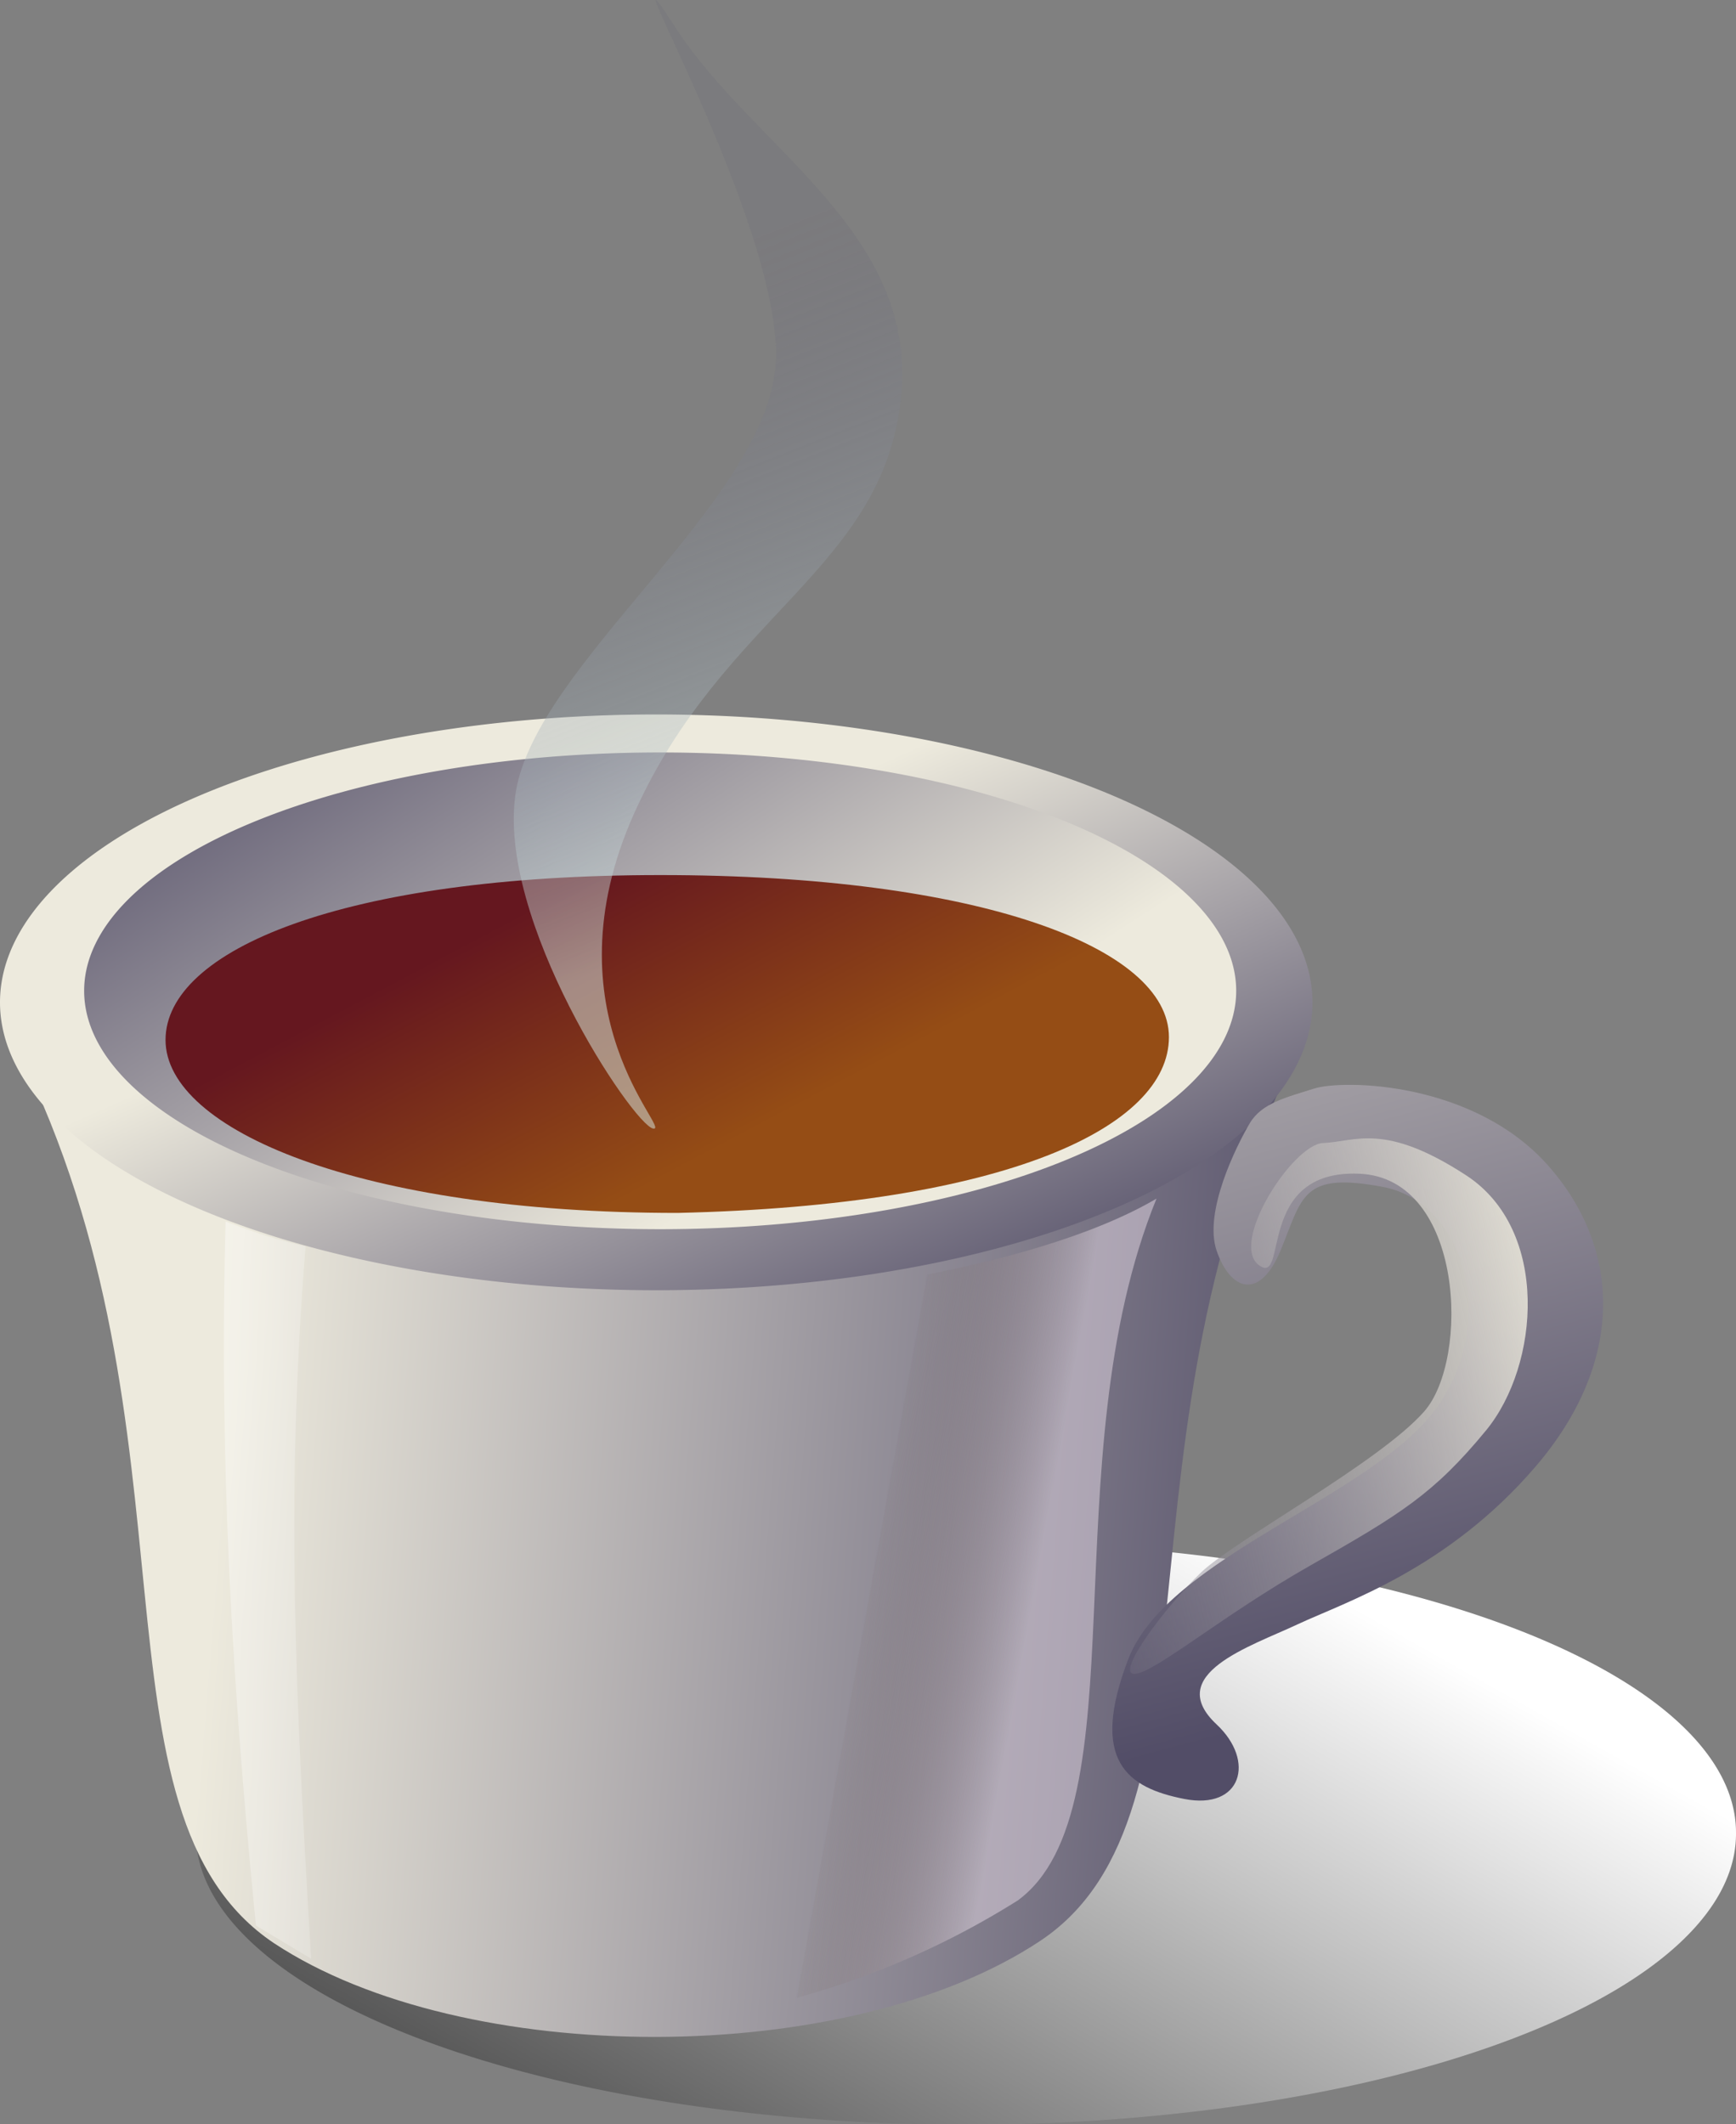
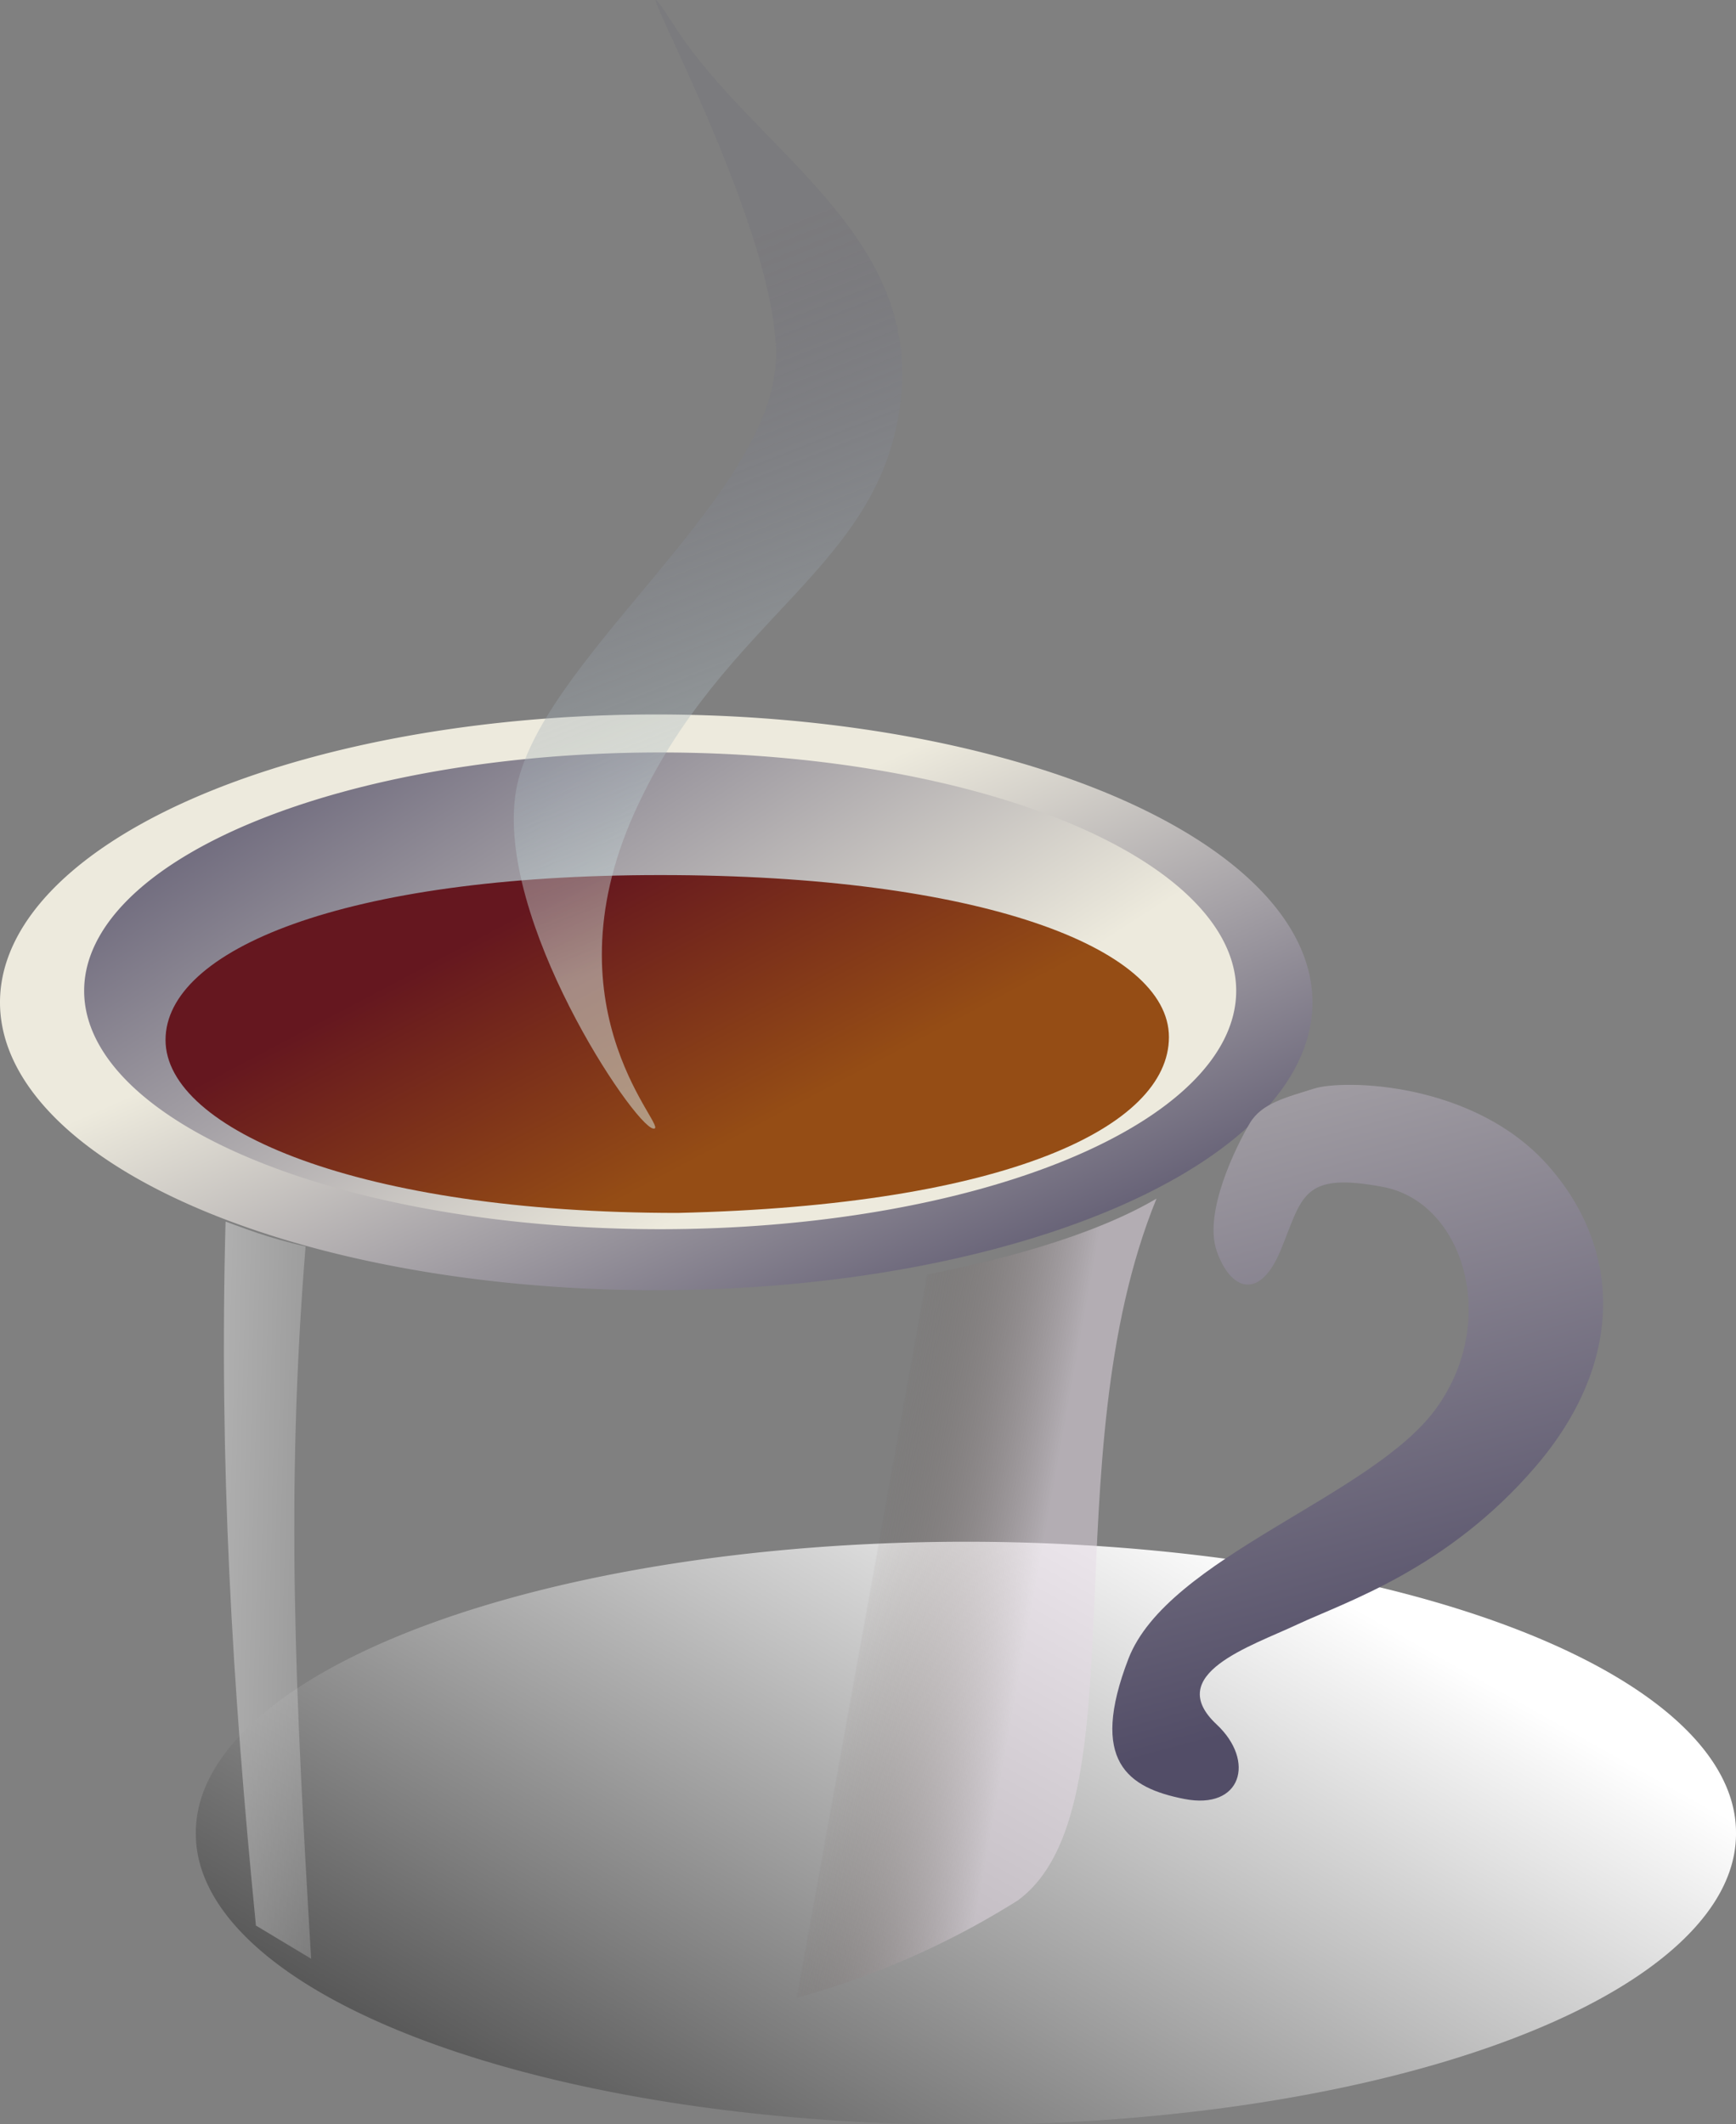
<svg xmlns="http://www.w3.org/2000/svg" xmlns:ns1="http://www.inkscape.org/namespaces/inkscape" xmlns:ns2="http://sodipodi.sourceforge.net/DTD/sodipodi-0.dtd" xmlns:xlink="http://www.w3.org/1999/xlink" id="svg1" viewBox="0 0 482.392 590.082" version="1.0" y="0" x="0" ns1:version="0.92.3 (2405546, 2018-03-11)" ns2:docname="coffe-tea-02svg.svg" width="482.392" height="590.082">
  <rect x="0" y="0" width="482.392" height="590.082" fill="#808080" stroke="none" />
  <ns2:namedview pagecolor="#ffffff" bordercolor="#666666" borderopacity="1" objecttolerance="10" gridtolerance="10" guidetolerance="10" ns1:pageopacity="0" ns1:pageshadow="2" ns1:window-width="1920" ns1:window-height="986" id="namedview44" showgrid="false" fit-margin-top="0" fit-margin-left="0" fit-margin-right="0" fit-margin-bottom="0" ns1:zoom="0.22424933" ns1:cx="219.37201" ns1:cy="184.94204" ns1:window-x="2549" ns1:window-y="-11" ns1:window-maximized="1" ns1:current-layer="svg1" />
  <defs id="defs3">
    <linearGradient id="linearGradient1537">
      <stop id="stop1538" style="stop-color:#524d67" offset="0" />
      <stop id="stop1539" style="stop-color:#edeadd" offset="1" />
    </linearGradient>
    <linearGradient id="linearGradient1536" y2="420.194" xlink:href="#linearGradient1537" y1="293.828" x2="260.642" x1="62.907" gradientTransform="matrix(1.325,0,0,0.548,-49.623,38.73)" gradientUnits="userSpaceOnUse" />
    <linearGradient id="linearGradient1540" y2="399.841" xlink:href="#linearGradient1537" y1="532.853" x2="148.876" x1="283.317" gradientTransform="matrix(1.51,0,0,0.662,-83.17,-7.2)" gradientUnits="userSpaceOnUse" />
    <linearGradient id="linearGradient2170" y2="736.032" y1="689.118" x2="218.928" x1="145.11" gradientTransform="matrix(1.724,0,0,0.58,-152.673,-121.06)" gradientUnits="userSpaceOnUse">
      <stop id="stop2168" style="stop-color:#65171f" offset="0" />
      <stop id="stop2169" style="stop-color:#954d15" offset="1" />
    </linearGradient>
    <linearGradient id="linearGradient2172" y2="621.674" xlink:href="#linearGradient1537" y1="638.749" x2="187.006" x1="461.863" gradientTransform="matrix(1.139,0,0,0.878,-152.673,-121.06)" gradientUnits="userSpaceOnUse" />
    <linearGradient id="linearGradient2794" y2="431.343" y1="621.689" x2="299.721" x1="15.216" gradientTransform="matrix(1.772,0,0,0.669,-43.183,220.68)" gradientUnits="userSpaceOnUse">
      <stop id="stop1534" style="stop-color:#000000" offset="0" />
      <stop id="stop1535" style="stop-color:#ffffff" offset="1" />
    </linearGradient>
    <linearGradient id="linearGradient3418" y2="207.044" xlink:href="#linearGradient1537" y1="483.637" x2="630.769" x1="682.001" gradientTransform="matrix(0.828,0,0,1.208,-152.673,-121.06)" gradientUnits="userSpaceOnUse" />
    <linearGradient id="linearGradient1562" y2="426.592" y1="496.17" x2="690.967" x1="479.031" gradientTransform="matrix(0.862,0,0,1.16,-152.673,-121.06)" gradientUnits="userSpaceOnUse">
      <stop id="stop2187" style="stop-color:#524d67;stop-opacity:.104" offset="0" />
      <stop id="stop2188" style="stop-color:#edeadd" offset="1" />
    </linearGradient>
    <linearGradient id="linearGradient2813" y2="224.821" y1="117.025" x2="576.52" x1="561.919" gradientTransform="matrix(0.587,0,0,1.704,-152.673,-121.06)" gradientUnits="userSpaceOnUse">
      <stop id="stop2815" style="stop-color:#524d67;stop-opacity:.102" offset="0" />
      <stop id="stop2816" style="stop-color:#d7edea;stop-opacity:.5" offset="1" />
    </linearGradient>
    <linearGradient id="linearGradient2187" y2="452.568" y1="439.11" x2="533.141" x1="481.525" gradientTransform="matrix(0.832,0,0,1.202,-152.673,-121.06)" gradientUnits="userSpaceOnUse">
      <stop id="stop2189" style="stop-color:#473f45;stop-opacity:0" offset="-2.2352e-10" />
      <stop id="stop2191" style="stop-color:#67554f;stop-opacity:.062" offset="0.01" />
      <stop id="stop2190" style="stop-color:#e5dae5;stop-opacity:.5" offset="1" />
    </linearGradient>
    <linearGradient id="linearGradient4056" y2="236.013" y1="161.152" x2="786.253" x1="425.694" gradientTransform="matrix(0.344,0,0,2.907,-152.673,-121.06)" gradientUnits="userSpaceOnUse">
      <stop id="stop4058" style="stop-color:#ffffff;stop-opacity:.792" offset="0" />
      <stop id="stop4059" style="stop-color:#ffffff;stop-opacity:0" offset="1" />
    </linearGradient>
  </defs>
  <path id="path1541" style="fill:url(#linearGradient2794);fill-rule:evenodd;stroke-width:1.089" d="m 482.392,509.282 a 213.988,80.8 0 1 0 -427.975,0 213.988,80.8 0 1 0 427.975,0 z" ns1:connector-curvature="0" />
-   <path id="path2171" style="fill:url(#linearGradient2172);fill-rule:evenodd" d="m 5.007,291.81 h 355.79 c -54,105.68 -18.42,211.98 -71.79,247.41 -53.37,35.43 -160.1,35.43 -212.84,0.63 -54,-36.06 -18.42,-142.36 -71.16,-248.04 z" ns1:connector-curvature="0" />
  <path id="path908" style="fill:url(#linearGradient1540);fill-rule:evenodd" d="m 364.7,278.46 a 182.35,79.976 0 1 0 -364.7,0 182.35,79.976 0 1 0 364.7,0 z" ns1:connector-curvature="0" />
  <path id="path909" style="fill:url(#linearGradient1536);fill-rule:evenodd;stroke-width:0.853" d="m 343.508,275.259 a 160.063,66.221 0 1 0 -320.126,0 160.063,66.221 0 1 0 320.126,0 z" ns1:connector-curvature="0" />
  <path id="path1542" style="fill:url(#linearGradient2170);fill-rule:evenodd" d="m 324.817,288.11 c 0,24.93 -45.07,46.74 -136.49,48.85 -88.35,0 -142.33,-23.12 -142.33,-48.05 0,-24.93 49.21,-45.81 137.57,-45.81 88.35,0 141.25,20.08 141.25,45.01 z" ns1:connector-curvature="0" />
  <path id="path2796" style="fill:url(#linearGradient3418);fill-rule:evenodd" d="m 365.057,302.44 c 8.32,-2.65 44.65,-1.97 65.28,21.53 20.63,23.51 20.87,54.89 -3.67,83.49 -24.54,28.6 -53.15,37.71 -66.16,43.82 -13,6.1 -37.33,13.84 -22.43,27.79 10.85,10.14 6.95,23.82 -9,20.69 -15.79,-3.09 -26.43,-10.55 -15.54,-38.88 10.89,-28.34 67.84,-45.08 85.55,-69.63 17.72,-24.54 7.49,-57.25 -14.68,-61.49 -22.91,-4.37 -22.42,2.87 -28.61,17.72 -5.81,13.92 -13.92,11.03 -17.72,0 -3.71,-10.82 5.55,-29.25 9.2,-35.43 3.32,-5.62 10.15,-7.17 17.78,-9.61 z" ns1:connector-curvature="0" />
-   <path id="path939" style="fill:url(#linearGradient1562);fill-rule:evenodd" d="m 367.597,317.55 c 9.1,-0.39 17.05,-5.87 39.82,8.97 23.29,15.19 20.42,52.75 5.54,70.83 -14.5,17.62 -23.75,23.3 -48.81,37.53 -24.75,14.04 -43.51,30.06 -48.92,30.14 -5.48,0.09 8.72,-18.78 18.48,-28.15 9.38,-9.01 49.66,-30.62 62.06,-44.78 12.72,-14.53 11.01,-64.74 -17.99,-66.02 -28.99,-1.28 -19.75,31.18 -27.84,25.49 -8.59,-6.04 9.32,-33.64 17.66,-34.01 z" ns1:connector-curvature="0" />
+   <path id="path939" style="fill:url(#linearGradient1562);fill-rule:evenodd" d="m 367.597,317.55 z" ns1:connector-curvature="0" />
  <path id="path2191" style="fill:url(#linearGradient2813)" d="m 181.497,313.52 c -5.5,-0.95 -43.83,-58.17 -38.16,-93.53 5.68,-35.36 69.48,-80.5 72.19,-118.63 2.71,-38.03 -50.25,-128.34 -27.72,-93.53 21.83,33.73 67.8,56.75 62.48,103.42 -5.35,46.85 -49.3,59.76 -73.95,114.44 -25.25,56.03 10.66,88.78 5.16,87.83 z" ns1:connector-curvature="0" />
  <path id="path1562" style="fill:url(#linearGradient2187);fill-rule:evenodd" d="m 321.367,332.98 c -29.52,72.38 -4.04,169.75 -38.57,194.99 -52.61,33.09 -103.8,35.47 -120.7,35 3.09,-67.14 6.9,-134.28 10,-201.42 41.9,1.67 114.51,-8.09 149.27,-28.57 z" ns1:connector-curvature="0" />
  <path id="path2813" style="fill:url(#linearGradient4056);fill-rule:evenodd" d="m 62.677,339.36 c 4.35,1.53 11.76,4.6 22.24,6.9 -5.62,69.03 -2.81,125.02 1.54,197.89 -5.12,-3.07 -10.23,-6.14 -15.34,-9.21 -6.65,-67.49 -10.23,-128.09 -8.44,-195.58 z" ns1:connector-curvature="0" />
</svg>